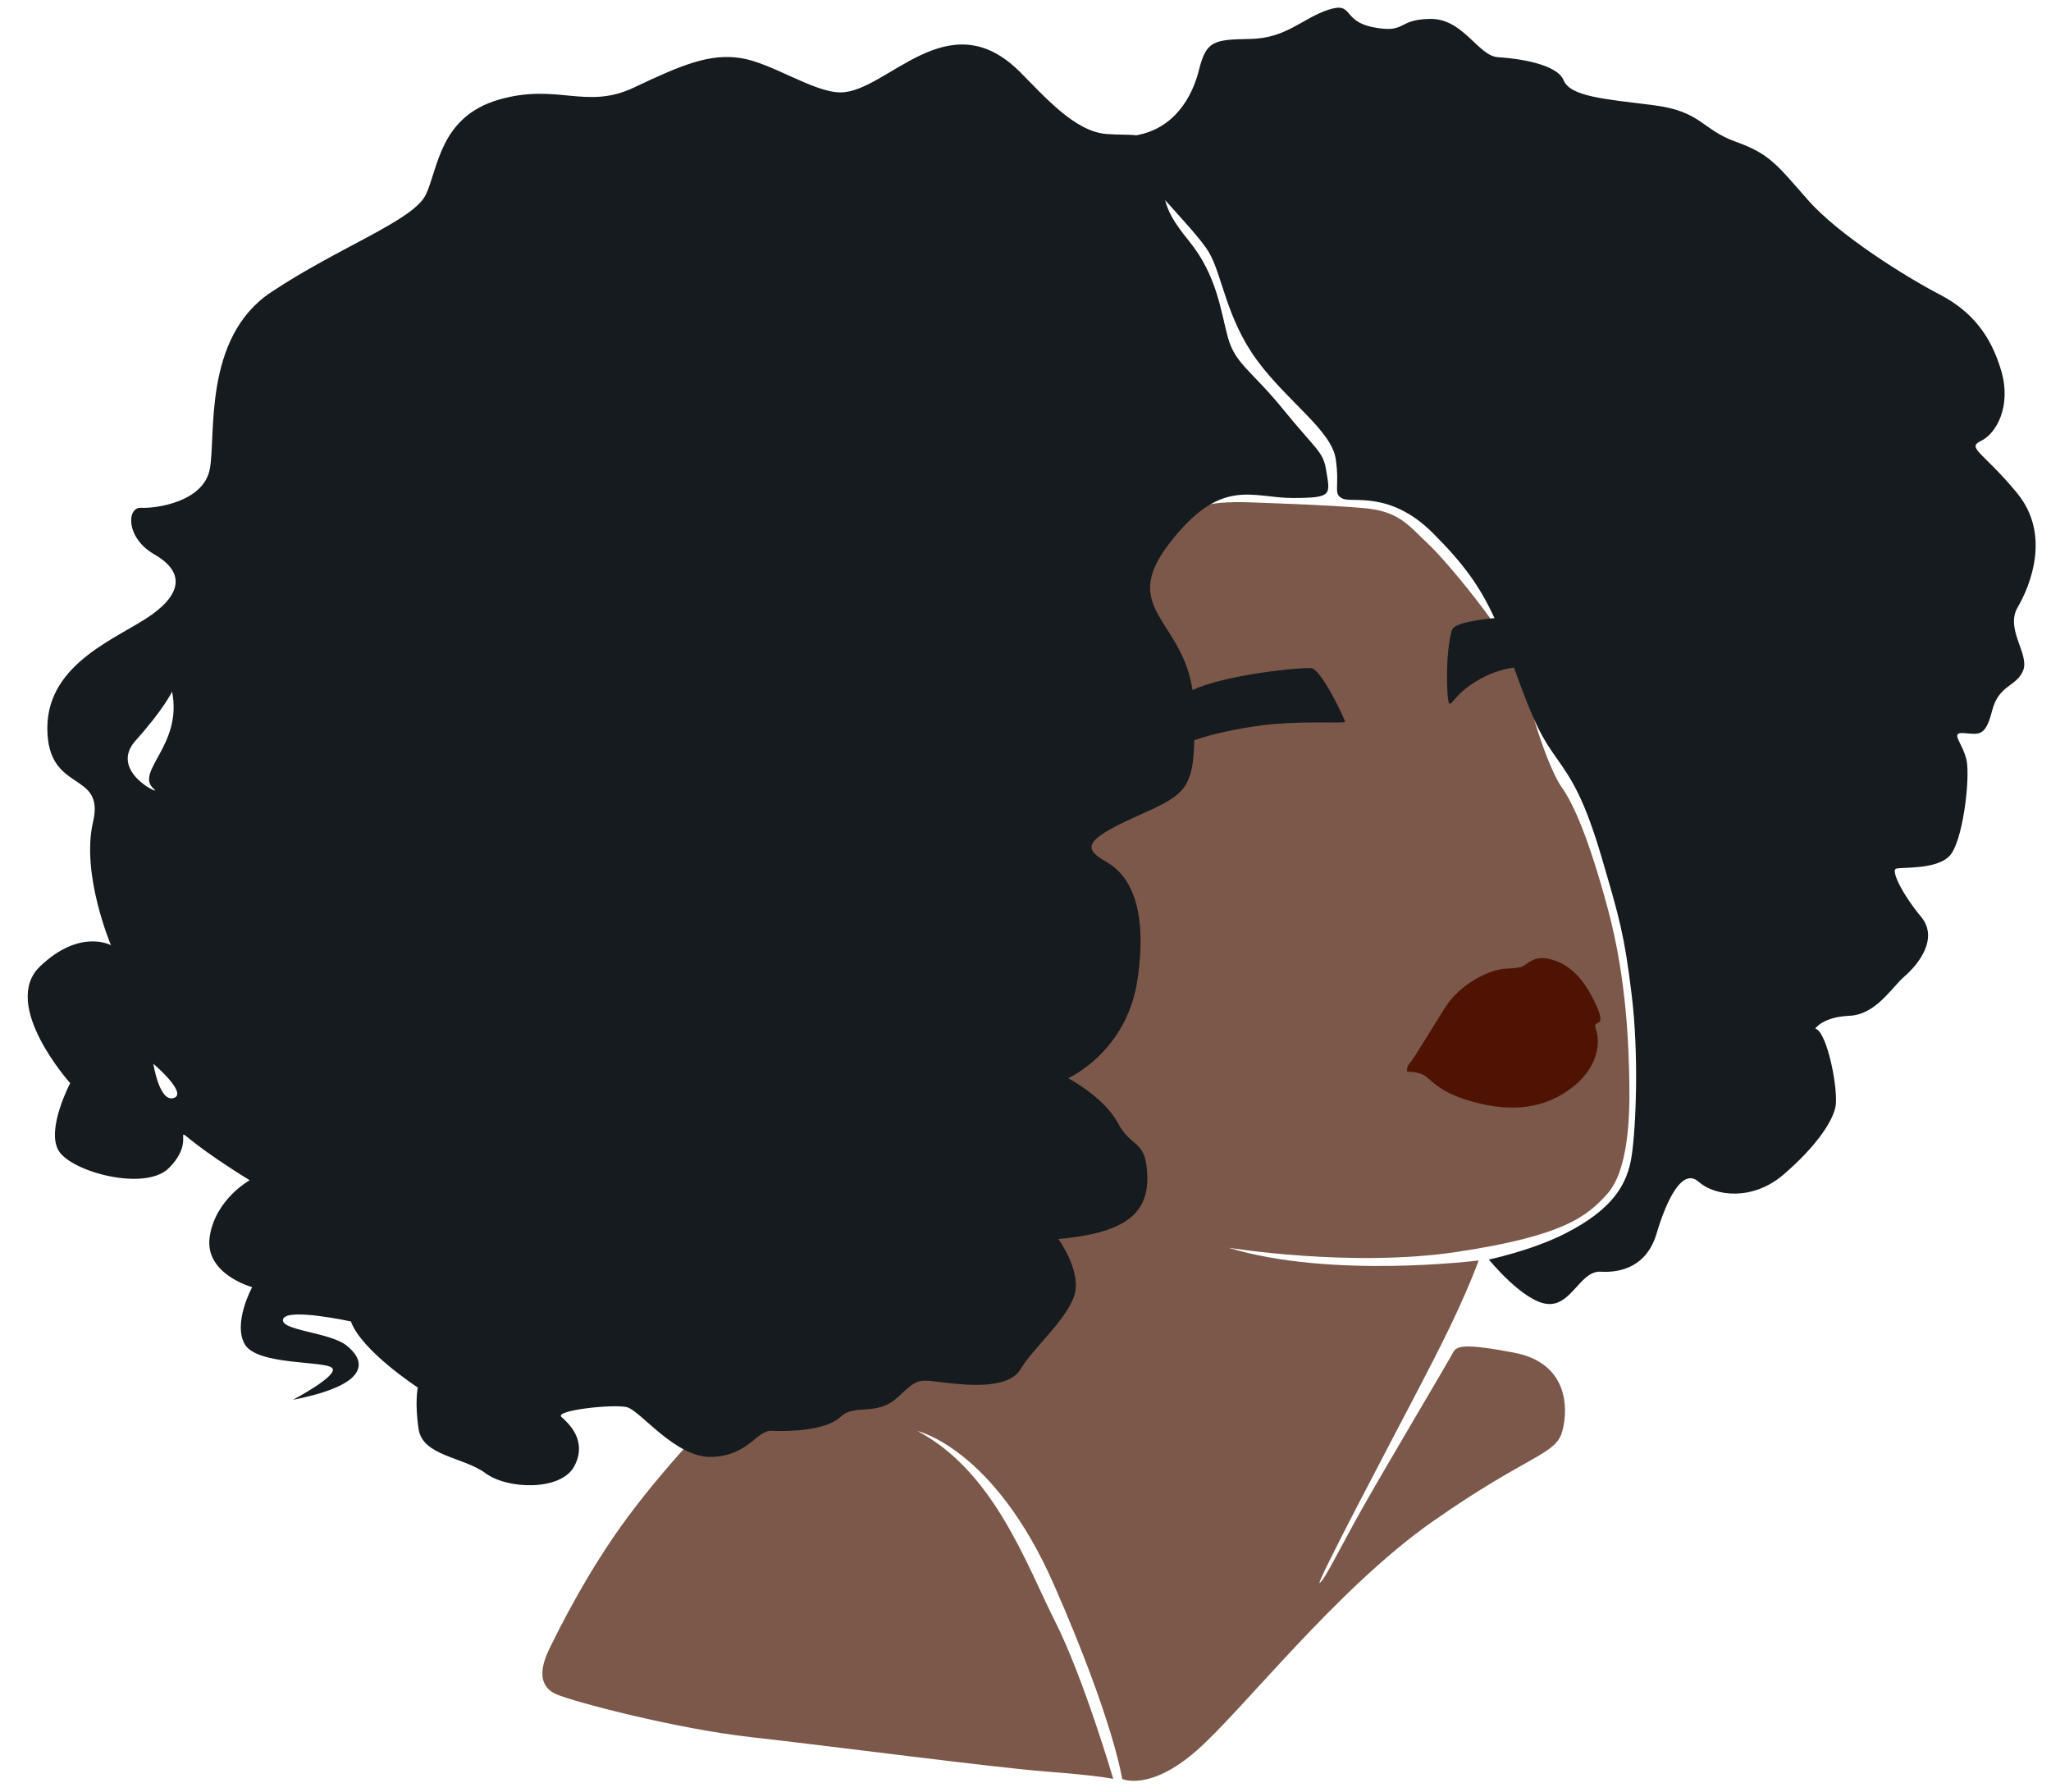
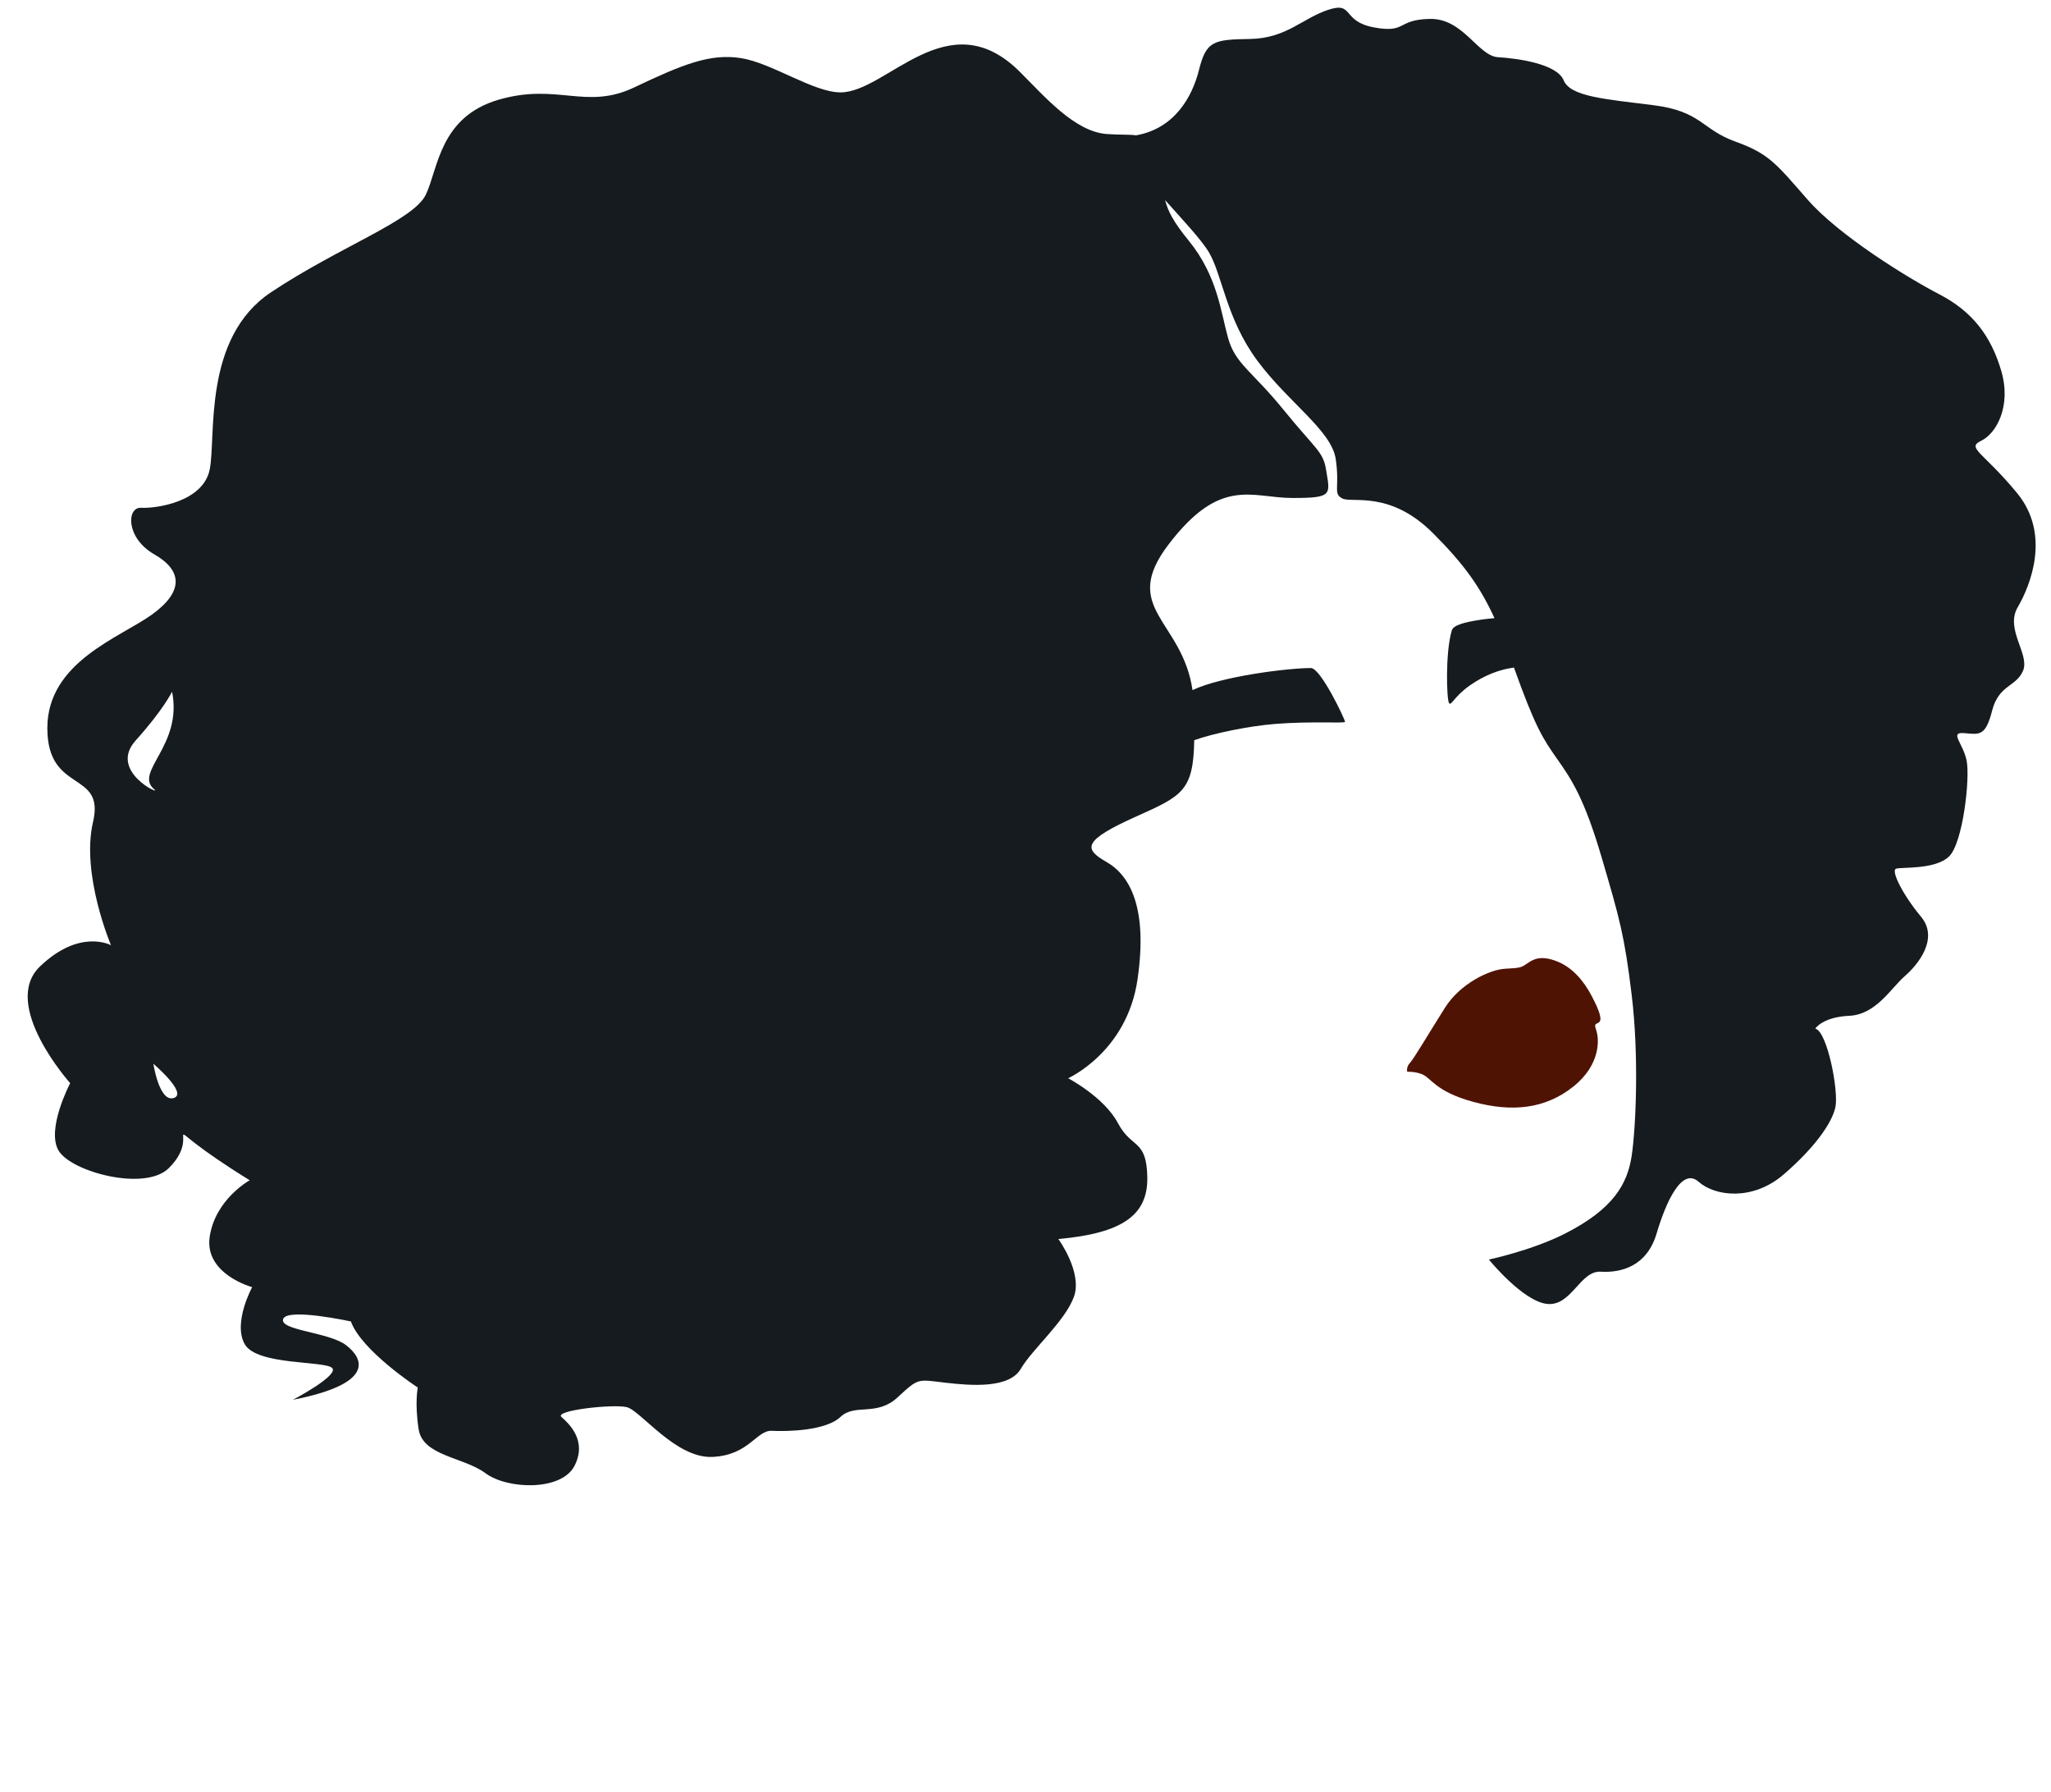
<svg xmlns="http://www.w3.org/2000/svg" fill="#000000" height="814.3" preserveAspectRatio="xMidYMid meet" version="1" viewBox="131.1 193.6 932.2 814.3" width="932.2" zoomAndPan="magnify">
  <g>
    <g id="change1_1">
-       <path d="M689.398,760.614c0,0,56.034,9.155,104.075,1.887c48.041-7.268,58.882-15.953,68.215-26.423 c9.333-10.47,10.246-34.242,9.976-50.15c-0.27-15.908-1.078-46.915-9.706-79c-8.628-32.085-15.638-47.993-21.031-55.543 s-14.29-32.894-16.177-47.184c-1.887-14.29-34.473-53.925-44.199-63.092c-9.726-9.167-13.501-15.369-30.757-16.717 c-17.256-1.348-31.434-1.751-48.533-2.427s-32.355,0-51.229,15.908s-19.413,52.847-9.706,70.911 c9.706,18.065-29.782,34.242-45.628,42.601c-15.846,8.358-40.382,38.287-16.116,69.294c24.266,31.007,25.075,63.362,18.604,74.147 c-6.471,10.785-49.611,59.587-91.942,95.987c-42.331,36.399-70.103,67.137-88.437,91.673 c-18.335,24.536-31.816,51.768-36.13,60.666c-4.314,8.898-4.853,16.986,3.505,20.492c8.358,3.505,54.464,15.638,88.437,19.413 c33.973,3.775,109.738,13.751,134.273,15.638c24.536,1.887,30.198,3.333,30.198,3.333s-13.481-45.933-26.423-71.548 c-12.942-25.614-27.771-68.215-62.553-86.55c0,0,34.782,7.819,62.014,69.833s31.007,88.265,31.007,88.265 s12.403,5.835,33.703-12.77c21.3-18.604,63.632-73.608,107.581-104.345c43.949-30.737,55.813-29.928,58.778-40.983 s2.157-31.007-21.84-35.591c-23.997-4.584-26.423-2.966-28.041,0.27c-1.618,3.235-30.198,51.229-40.983,70.372 c-10.785,19.143-16.986,32.355-19.413,33.973c-2.427,1.618,34.782-68.754,44.488-87.359c9.707-18.604,20.476-39.5,27.756-59.182 C803.165,766.412,736.043,774.905,689.398,760.614z" fill="#7b5849" />
-     </g>
+       </g>
    <g id="change2_1">
      <path d="M1048.146,469.597c5.801-9.945,15.193-33.149-0.276-51.934c-15.47-18.785-23.205-20.442-16.298-23.757 c6.906-3.315,13.812-15.746,9.116-31.768c-4.696-16.022-13.26-27.072-28.177-34.807c-14.917-7.735-45.58-26.796-59.669-42.818 c-14.089-16.022-17.404-20.995-32.873-26.519c-15.47-5.525-15.47-13.812-37.293-16.575c-21.823-2.762-37.846-3.867-40.884-11.326 c-3.039-7.459-20.718-9.945-29.834-10.497c-9.116-0.552-15.746-17.68-30.939-17.403s-10.497,6.63-25.415,3.867 c-14.917-2.762-8.967-11.879-20.782-8.011c-11.815,3.867-18.997,12.984-35.572,13.26c-16.575,0.276-19.89,0.829-23.205,14.088 c-3.078,12.313-11.175,26.669-28.581,29.702c-3.41-0.457-7.763-0.161-13.449-0.599c-14.464-1.113-28.187-17.06-39.313-28.187 c-32.76-32.76-60.431,9.272-81.593,9.272c-12.239,0-31.154-13.352-45.247-15.577c-14.093-2.225-26.703,2.967-48.585,13.352 c-21.882,10.385-34.863-2.225-61.566,5.563c-26.703,7.788-27.445,31.154-33.008,43.022c-5.563,11.868-39.313,23.736-70.467,44.505 c-31.154,20.769-24.849,65.646-27.816,80.481c-2.967,14.835-24.478,17.802-31.154,17.431c-6.676-0.371-7.047,13.723,5.934,21.14 c12.981,7.417,13.352,17.06-1.113,27.445c-14.464,10.385-47.473,21.511-47.473,51.552c0,30.041,26.332,18.915,20.769,42.651 c-5.563,23.736,8.159,56.003,8.159,56.003s-14.093-7.788-32.266,9.643s13.723,53.036,13.723,53.036s-11.126,21.14-5.192,30.783 c5.934,9.643,39.313,18.544,50.069,7.788c17.687-17.687-12.253-24.683,36.717,5.563c0,0-15.577,8.53-18.173,25.591 c-2.596,17.06,19.286,22.994,19.286,22.994s-8.901,16.319-3.338,25.962c5.563,9.643,36.346,7.417,39.684,10.755 c3.338,3.338-17.802,14.464-17.802,14.464c37.83-7.418,31.896-18.915,24.107-24.849s-30.412-6.676-28.558-11.868 s30.783,1.113,30.783,1.113c4.821,13.352,30.412,30.041,30.412,30.041s-1.484,6.676,0.371,18.915 c1.855,12.239,20.398,12.61,30.412,20.028c10.014,7.417,34.492,8.159,40.426-3.338c5.934-11.497-2.596-19.286-5.934-22.253 s23.365-5.934,29.67-4.451c6.305,1.484,22.253,23.365,38.942,22.624c16.689-0.742,20.027-12.239,27.074-11.868 c7.047,0.371,24.478,0,31.154-6.305s16.319,0,25.961-8.901c9.643-8.901,8.901-8.159,21.511-6.676 c12.61,1.484,29.299,2.596,34.492-6.305c5.192-8.901,20.028-21.511,24.107-32.637c4.08-11.126-7.047-26.332-7.047-26.332 c28.929-2.596,40.797-10.755,40.426-28.187c-0.371-17.431-7.047-12.61-13.352-24.478c-6.305-11.868-22.624-20.398-22.624-20.398 s26.703-11.868,31.525-44.876c4.822-33.008-3.709-47.472-14.093-53.407s-11.126-9.643,13.723-20.769 c20.812-9.319,25.751-11.627,26.154-34.569c8.793-3.155,24.845-6.436,36.787-7.397c16.245-1.307,31.557-0.187,31.744-0.934 c0.187-0.747-11.001-24.461-15.498-24.461c-10.594,0-40.848,3.81-53.817,10.036c-4.631-31.895-33.131-37.006-10.905-66.177 c23.736-31.154,37.83-21.14,56.374-21.14c18.544,0,17.059-1.483,15.206-12.981c-1.322-8.204-4.821-9.272-19.286-27.074 c-14.464-17.802-21.882-20.769-25.22-32.637c-3.338-11.868-4.821-28.187-17.802-44.135c-7.063-8.678-9.505-13.405-10.809-18.538 c7.404,8.349,16.456,17.92,19.878,23.677c6.077,10.221,7.872,30.134,21.961,49.194c14.089,19.061,33.762,31.792,35.696,44.775 c1.934,12.984-1.381,15.746,3.039,17.956c4.42,2.21,21.547-3.867,41.161,15.746c13.818,13.818,21.28,24.049,27.963,38.633 c-2.033,0.168-4.072,0.382-5.949,0.661c-8.332,1.241-12.782,2.611-13.473,4.964c-3.018,10.274-2.305,31.554-1.241,32.972 c1.064,1.418,2.127-2.836,9.395-7.977c6.625-4.686,13.685-7.353,20.12-8.166c9.595,26.789,13.011,32.152,19.539,41.399 c6.63,9.392,12.431,17.956,20.442,45.304c8.011,27.348,10.221,34.807,13.536,62.155c3.315,27.348,1.934,59.945,0,72.928 c-1.934,12.984-8.453,24.363-30.394,35.486c-15.134,7.672-34.523,11.752-34.523,11.752s15.47,19.061,26.52,20.166 c11.05,1.105,14.917-15.193,24.31-14.641c9.392,0.553,20.995-2.486,25.414-17.403c4.42-14.917,11.602-30.111,19.061-23.481 s24.586,8.84,38.674-3.315c14.088-12.155,21.823-23.205,23.481-30.387s-3.591-34.531-9.116-35.912c0,0,3.315-5.249,15.47-5.801 c12.155-0.552,19.061-12.707,25.138-17.956c6.077-5.249,15.746-17.127,7.458-27.072c-8.287-9.945-13.812-20.995-11.326-21.823 c2.486-0.829,17.68,0.552,24.033-5.525c6.354-6.078,9.668-35.636,8.011-43.647c-1.657-8.011-8.011-12.983-1.105-12.431 c6.906,0.553,9.669,1.657,12.707-10.221c3.039-11.879,11.05-10.774,14.089-18.232 C1053.671,490.868,1042.345,479.542,1048.146,469.597z M192.761,530.116c12.675-14.083,16.548-22.181,16.548-22.181 c4.926,24.629-17.615,36.576-8.098,44.363C205.084,555.466,180.086,544.199,192.761,530.116z M210.074,692.582 c-6.582,2.094-9.274-15.557-9.274-15.557S216.656,690.487,210.074,692.582z" fill="#151b1e" />
    </g>
    <g id="change3_1">
      <path d="M770.585,680.219c0,0-0.172-2.069,1.379-3.621s8.794-13.794,15.863-25.001 c7.069-11.207,20.518-17.415,27.415-17.76s7.242-0.517,10.001-2.414c2.759-1.897,6.035-3.793,13.277-1.035 c7.242,2.759,12.414,8.966,16.035,15.863c3.621,6.897,5,11.035,3.104,12.07c-1.897,1.035-1.897,0.69-0.862,4.138 c1.035,3.448,1.897,15.001-10.69,25.001c-12.587,10.001-27.588,11.725-45.347,6.897c-17.76-4.828-19.139-11.207-23.794-12.759 C772.309,680.047,770.52,681.187,770.585,680.219z" fill="#4f1304" />
    </g>
  </g>
</svg>